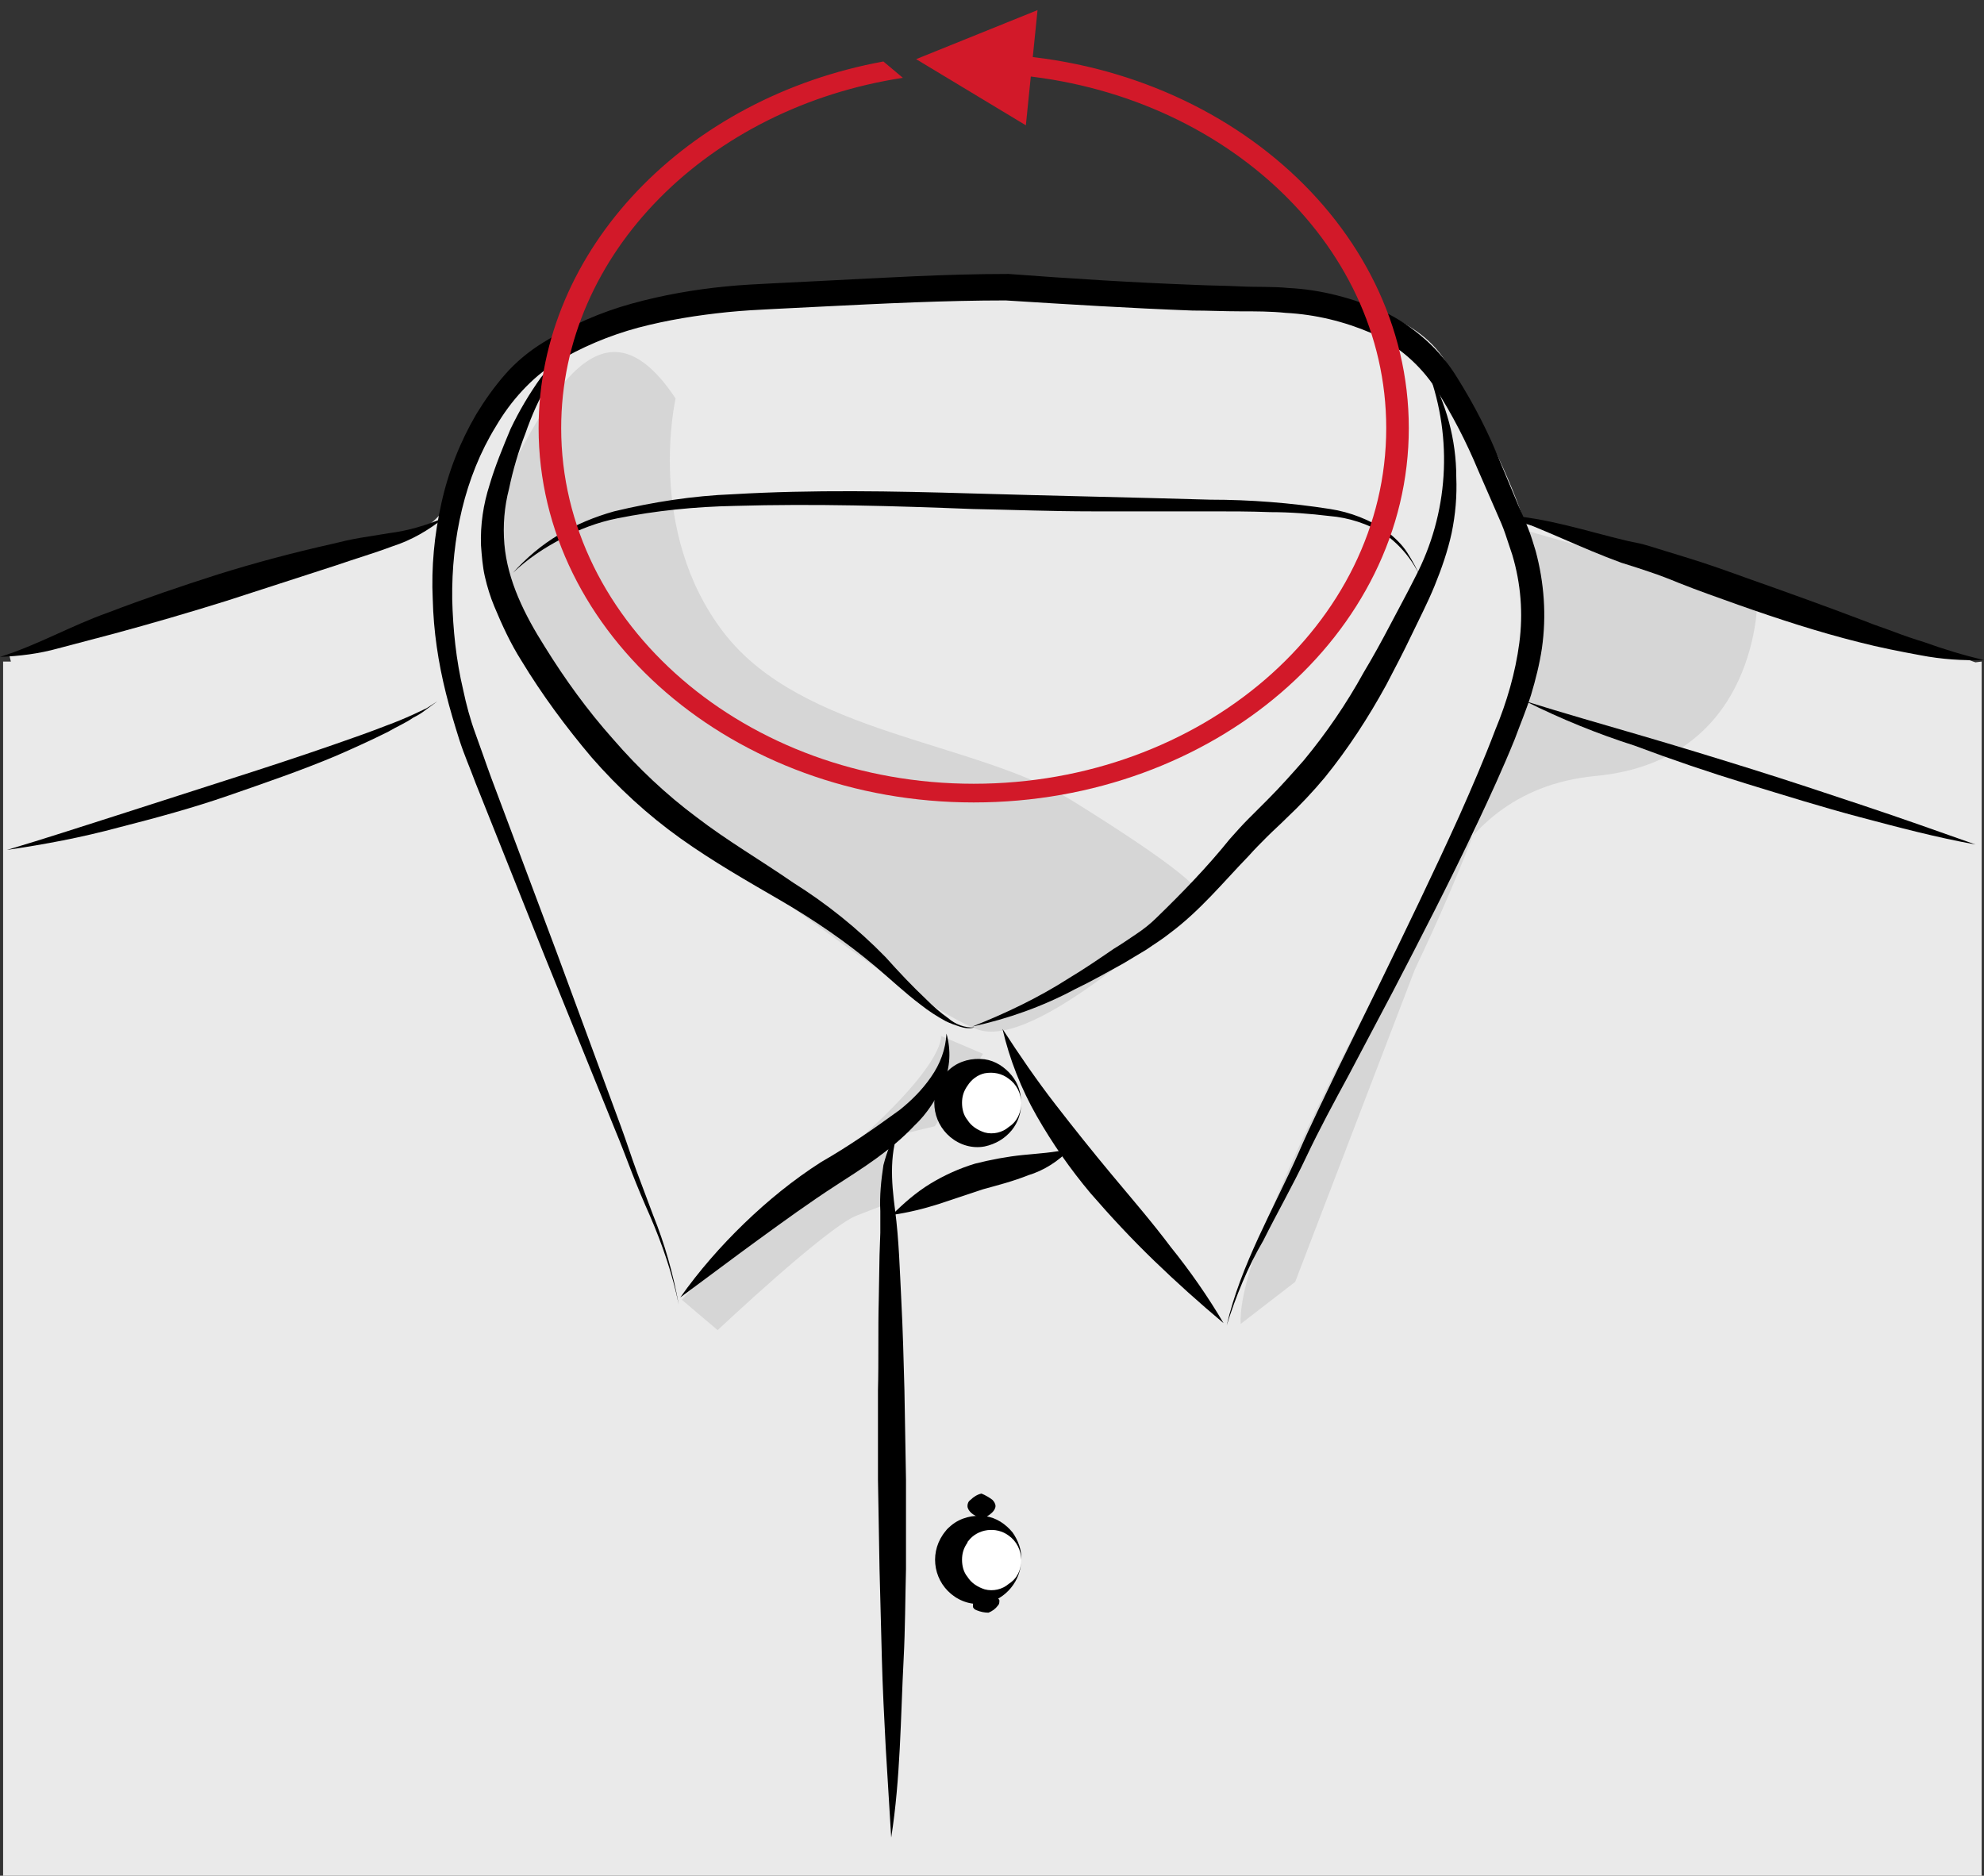
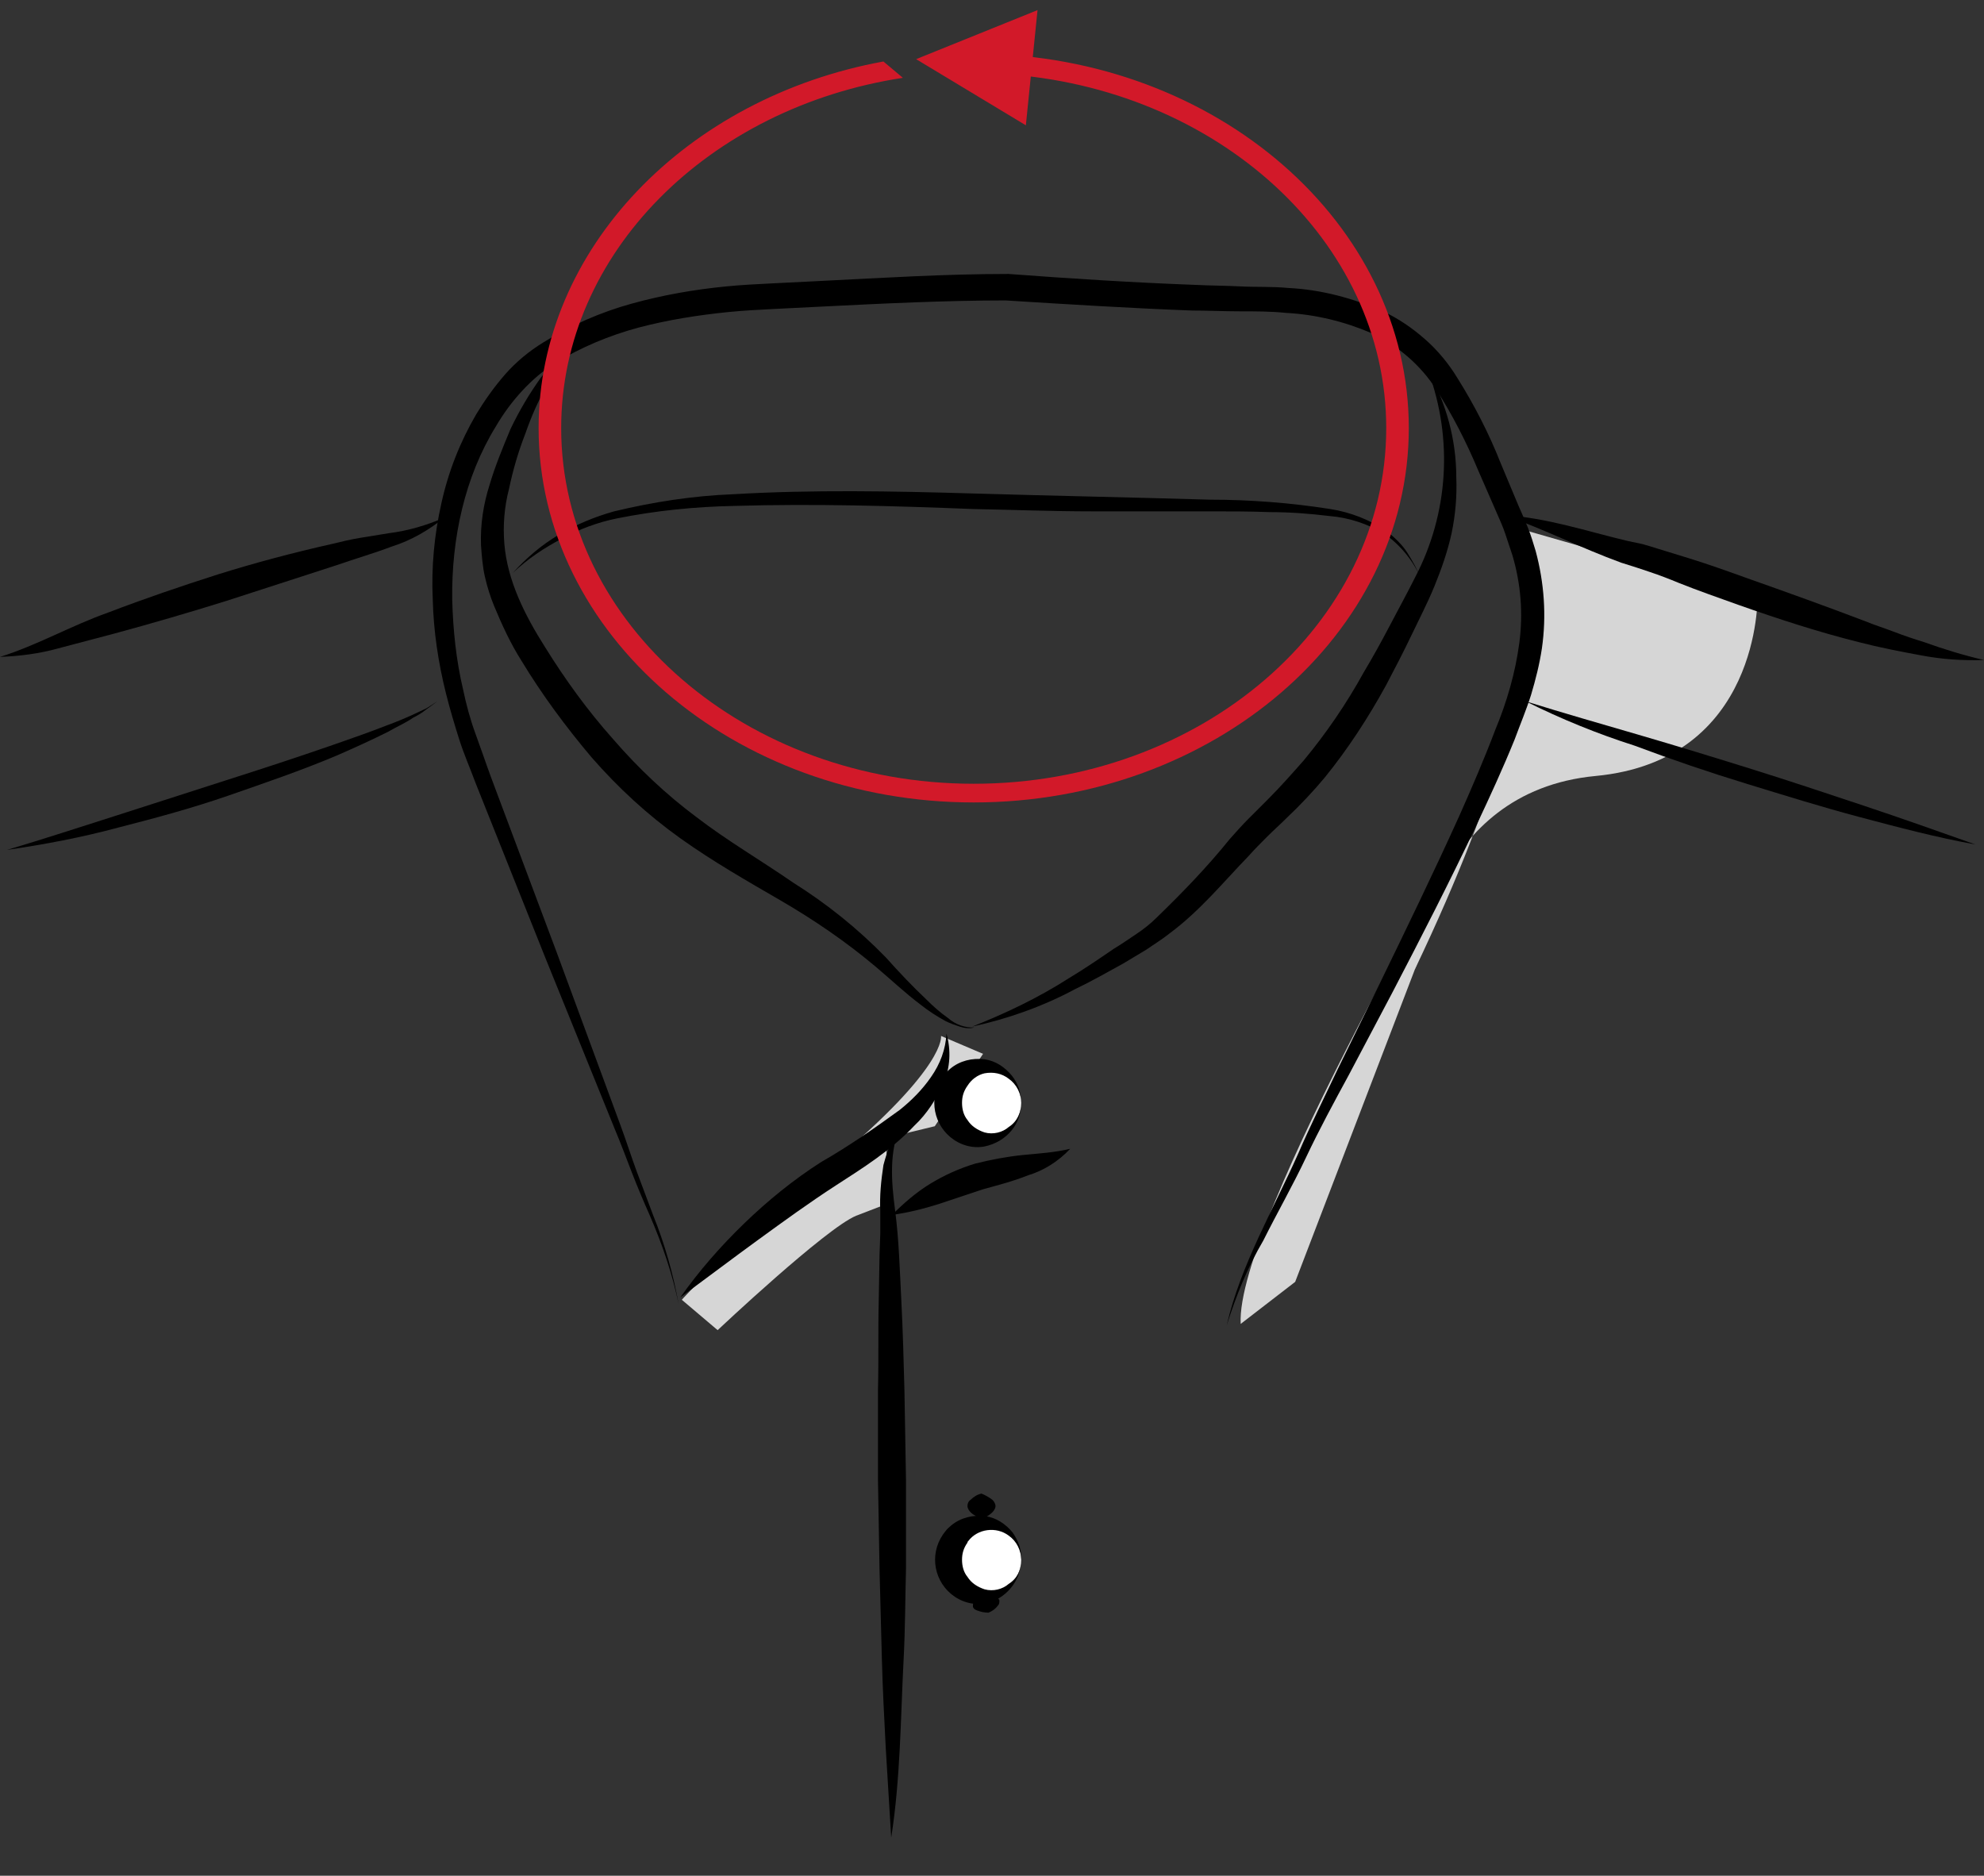
<svg xmlns="http://www.w3.org/2000/svg" version="1.1" id="Layer_1" x="0px" y="0px" viewBox="0 0 254.9 241" style="enable-background:new 0 0 254.9 241;" xml:space="preserve">
  <rect x="0" y="0" width="254.9" height="241" fill="#333333" stroke="none" />
  <style type="text/css">
	.st0{fill:#EAEAEA;}
	.st1{fill:#D6D6D6;}
	.st2{fill:#FFFFFF;}
	.st3{fill:#D21929;}
</style>
  <g>
-     <path class="st0" d="M253.8,85.1L253.8,85.1c0,0-6.3-2.3-25-8.5s-32.9-9.3-32.9-9.3s-2.4-8.5-10.2-20.9s-35.2-7.7-51.6-8.5   S89.5,38.7,77,42.5c-8.2,2.5-13.3,10-19.3,21.9c-2.7,5.3-11,6.7-18.2,9c-21.1,7-38.3,10.8-38.3,10.8L1.4,85h-1v156h254.2V85   L253.8,85.1z" />
-     <path class="st1" d="M86.8,51.2c0,0-3.9,17,6.2,30.1c10.1,13.1,32.4,13.9,44.8,21.6s18.5,12.4,16.2,13.1s-20.9,19.3-28.6,16.2   s-24.7-17-35.5-23.9s-33.2-30.1-26.3-44S77.5,37.2,86.8,51.2z" />
    <path class="st1" d="M87.6,167l4.6,3.9c0,0,13.9-13.1,17.8-14.7l3.9-1.5v-8.5l6.2-1.5l6.2-9.3l-5.4-2.3c0,0,0.8,3.9-13.9,16.2   S87.6,167,87.6,167z" />
    <path class="st1" d="M159.4,170.1l7-5.4l15.4-40.2l7.7-20.1C189.6,104.5,158.7,157,159.4,170.1z" />
    <path class="st1" d="M181.8,124.5c0,0,2-22.8,23.2-24.8s20.8-23,20.8-23l-32.4-9.3C193.4,67.4,204.8,76.3,181.8,124.5z" />
    <path d="M157.6,170.3c1.8-7.8,6-14.9,9.2-22.1c1.6-3.7,3.4-7.3,5.1-10.9l5.3-10.8c3.5-7.2,7-14.4,10.3-21.7c1.6-3.6,3.2-7.3,4.6-11   c1.5-3.6,2.6-7.4,3.1-11.2c0.5-3.8,0.2-7.6-0.9-11.3c-0.3-0.9-0.6-1.8-0.9-2.7s-0.7-1.8-1.1-2.7l-2.4-5.5   c-1.5-3.6-3.3-7.1-5.4-10.4c-2-3.1-4.9-5.6-8.3-7.2c-3.5-1.5-7.2-2.4-11-2.6c-1.9-0.2-3.9-0.2-5.9-0.2s-4.1-0.1-6.1-0.1   c-8-0.3-16-0.8-24-1.3h0.1c-7.9,0-15.9,0.4-23.9,0.8l-6,0.3c-2,0.1-3.9,0.2-5.9,0.4c-3.9,0.4-7.7,1-11.5,2c-3.7,1-7.3,2.5-10.6,4.5   c-1.6,1-3,2.2-4.3,3.6s-2.4,2.9-3.4,4.6c-4,6.5-5.7,14.4-5.6,22.2c0.1,3.9,0.5,7.8,1.4,11.6c0.4,1.9,0.9,3.8,1.6,5.7s1.3,3.7,2,5.6   l8.4,22.4l8.3,22.5c0.7,1.9,1.3,3.8,2,5.7s1.4,3.7,2.1,5.6c1.5,3.7,2.6,7.6,3.3,11.5c-0.8-3.9-2.1-7.7-3.7-11.4   c-0.8-1.8-1.6-3.7-2.3-5.5c-0.7-1.8-1.4-3.7-2.2-5.6l-9-22.2l-8.9-22.3c-0.7-1.9-1.5-3.7-2.1-5.6s-1.2-3.9-1.7-5.9   c-1-4-1.6-8-1.7-12.1c-0.2-4.1,0.2-8.3,1.1-12.3c0.9-4.1,2.4-7.9,4.5-11.5c1.1-1.8,2.3-3.5,3.7-5.1c1.4-1.6,3.1-3,4.9-4.1   c3.5-2.2,7.4-3.9,11.4-5s8-1.8,12.1-2.2c2-0.2,4.1-0.3,6.1-0.4l6-0.3c8-0.4,16-0.9,24-0.9h0.2c8,0.6,15.9,1.1,23.9,1.4   c2,0.1,4,0.1,5.9,0.2s4.1,0,6.1,0.2c4.2,0.2,8.3,1.3,12.2,3c1.9,0.9,3.7,2.1,5.4,3.6c1.6,1.4,3,3.1,4.1,4.9c2.2,3.5,4.1,7.2,5.6,11   l2.3,5.5c0.4,0.9,0.8,1.8,1.2,2.8s0.7,2,1,3c1.1,4.1,1.4,8.3,0.8,12.5c-0.3,2-0.8,4-1.4,6c-0.6,1.9-1.4,3.8-2.1,5.7   c-1.5,3.7-3.2,7.4-4.9,11c-3.4,7.2-7.1,14.4-10.8,21.5l-5.6,10.6c-1.9,3.5-3.8,7-5.5,10.6s-3.7,7.1-5.5,10.7   C160.3,162.8,158.8,166.5,157.6,170.3z" />
    <path d="M75.4,43.3c-1.9,1.6-3.5,3.5-4.8,5.7c-1.3,2.1-2.3,4.4-3.1,6.7c-0.9,2.3-1.6,4.7-2.1,7.1c-0.6,2.3-0.8,4.7-0.6,7.1   c0.4,4.7,2.6,9.1,5.2,13.2c2.6,4.2,5.5,8.2,8.8,11.9c3.2,3.7,6.8,7.1,10.7,10c3.9,3,8.2,5.5,12.4,8.4c4.3,2.7,8.3,5.9,11.9,9.6   c1.7,1.9,3.4,3.7,5.2,5.4c0.9,0.9,1.8,1.7,2.8,2.4c0.9,0.8,2.2,1.3,3.4,1.2c-0.6,0.2-1.3,0.1-1.9-0.1c-0.6-0.2-1.2-0.4-1.8-0.7   c-1.1-0.6-2.2-1.3-3.2-2.1c-2-1.5-3.9-3.3-5.8-4.9c-3.8-3.2-7.9-6-12.2-8.5s-8.7-5-12.9-8s-8-6.5-11.4-10.4   c-3.3-3.9-6.4-8.1-9-12.4c-1.4-2.2-2.5-4.6-3.5-7c-0.5-1.2-0.9-2.5-1.2-3.8c-0.3-1.3-0.4-2.7-0.5-4c-0.1-2.7,0.3-5.3,1.1-7.8   c0.7-2.4,1.7-4.8,2.7-7.2c1.1-2.3,2.4-4.5,3.9-6.6C71.3,46.3,73.2,44.6,75.4,43.3z" />
    <path d="M124.9,131.9c4.3-1.7,8.5-3.7,12.4-6.2c2-1.2,3.9-2.5,5.8-3.8c1-0.6,2-1.3,2.9-1.9c0.9-0.6,1.8-1.3,2.6-2.1   c3.3-3.2,6.5-6.5,9.4-10.1c0.8-0.9,1.6-1.8,2.4-2.6s1.7-1.7,2.5-2.5c1.6-1.6,3.1-3.3,4.6-5c2.9-3.5,5.5-7.3,7.7-11.3   c1.2-2,2.3-4,3.4-6.1s2.2-4.1,3.2-6.1c4.3-8.2,4.9-17.8,1.7-26.5c2.3,4.1,3.6,8.8,3.6,13.6c0.1,2.4-0.1,4.8-0.6,7.2   c-0.5,2.3-1.3,4.6-2.2,6.8c-0.9,2.2-2,4.3-3,6.4s-2.1,4.2-3.2,6.3c-2.3,4.2-4.9,8.2-7.9,11.9c-1.5,1.8-3.2,3.6-4.9,5.2   c-0.9,0.9-1.7,1.6-2.5,2.4s-1.6,1.6-2.4,2.5c-3.2,3.3-6.2,7-10.1,9.9c-1,0.8-2,1.4-3,2.1c-1,0.6-2,1.2-3,1.8   c-2,1.1-4.1,2.3-6.2,3.3C134,129.3,129.5,130.9,124.9,131.9z" />
    <path d="M121.6,132.8c0.6,2.1,0.5,4.4-0.4,6.4s-2.1,3.9-3.7,5.4c-3,3.2-6.7,5.5-10.1,7.7s-6.7,4.6-10,7s-6.6,4.9-10,7.4   c2.4-3.4,5.2-6.6,8.2-9.5s6.3-5.6,9.9-7.9c3.5-2,6.8-4.3,10.1-6.7c1.5-1.2,2.9-2.6,4-4.2C120.8,136.7,121.5,134.8,121.6,132.8z" />
-     <path d="M128.8,132.2c2.2,3.4,4.4,6.6,6.8,9.7s4.8,6.1,7.3,9.1s5.1,6,7.5,9.2c2.5,3.1,4.8,6.4,6.8,9.8c-3.1-2.6-6-5.2-8.9-8   s-5.6-5.7-8.2-8.7c-2.6-3.1-4.9-6.4-6.9-9.9C131.2,139.9,129.7,136.1,128.8,132.2z" />
    <path d="M115.8,144.3c-1.6,3.6-1.3,7.4-0.8,11.2s0.6,7.7,0.8,11.6s0.3,7.7,0.4,11.5l0.2,11.5v11.5c-0.1,3.8-0.1,7.7-0.3,11.5   s-0.3,7.7-0.5,11.5s-0.5,7.7-1.1,11.5l-0.7-11.5c-0.2-3.8-0.4-7.7-0.5-11.5s-0.2-7.7-0.3-11.5l-0.2-11.5v-11.5   c0.1-3.8,0-7.7,0.1-11.5l0.1-5.8l0.1-2.9c0-0.9,0-1.9,0-2.8c-0.1-2,0.1-3.9,0.4-5.9C114,147.8,114.7,145.9,115.8,144.3z" />
    <path d="M57.1,66.5c-2,1.6-4.2,2.9-6.7,3.7c-2.4,0.9-4.8,1.6-7.1,2.4l-14.2,4.6c-4.8,1.5-9.6,2.9-14.4,4.2l-7.2,1.9   c-2.5,0.7-5,1-7.5,1.1c4.8-1.5,9.1-4,13.9-5.7c4.7-1.8,9.4-3.4,14.1-4.9c4.8-1.5,9.7-2.8,14.6-3.9c1.2-0.3,2.5-0.6,3.7-0.8l3.7-0.6   C52.4,68.2,54.8,67.5,57.1,66.5z" />
    <path d="M193.3,66.2c5.4,0.3,10.7,2.1,15.8,3.3l1.9,0.4c0.7,0.2,1.4,0.4,2,0.6c1.3,0.4,2.6,0.8,3.9,1.2c2.6,0.8,5.1,1.7,7.6,2.6   c5.1,1.8,10.1,3.6,15.1,5.5c1.2,0.5,2.5,0.9,3.8,1.4s2.5,0.9,3.8,1.3c2.5,0.9,5.1,1.7,7.7,2.3c-2.7,0.1-5.5-0.1-8.1-0.6   c-2.7-0.5-5.3-1-8-1.7c-5.2-1.3-10.4-3-15.5-4.8c-2.5-0.9-5.1-1.8-7.6-2.8c-1.2-0.5-2.5-1-3.7-1.4l-0.9-0.3l-0.9-0.3l-1.9-0.6   C203.1,70.4,198.4,68,193.3,66.2z" />
    <path d="M196,90.1c4.8,1.5,9.7,2.9,14.5,4.3s9.7,2.9,14.5,4.4s9.6,3.1,14.4,4.7s9.6,3.3,14.4,5c-5-0.9-9.9-2.2-14.8-3.5   s-9.7-2.8-14.6-4.3s-9.6-3.1-14.4-4.9C205.3,94.3,200.6,92.4,196,90.1z" />
    <path d="M56.2,90.1l-1.5,1.1c-0.5,0.4-1,0.7-1.6,1c-1,0.7-2.2,1.2-3.2,1.8c-2.2,1.1-4.4,2.1-6.7,3.1c-4.5,1.9-9.2,3.5-13.8,5.1   s-9.4,2.9-14.1,4.1c-4.8,1.3-9.6,2.2-14.4,2.9c4.7-1.4,9.3-2.9,14-4.4l14-4.5c4.7-1.5,9.3-3,13.9-4.6c2.3-0.8,4.6-1.6,6.9-2.5   c1.1-0.4,2.3-0.9,3.4-1.4c0.6-0.3,1.1-0.5,1.7-0.8L56.2,90.1z" />
    <path d="M126.1,195.1c-0.5-0.2-1-0.4-1.4-0.8c-0.2-0.2-0.4-0.5-0.4-0.8s0.1-0.6,0.4-0.8c0.4-0.4,0.9-0.7,1.4-0.8   c0.5,0.2,1,0.5,1.4,0.8c0.2,0.2,0.4,0.5,0.4,0.8s-0.2,0.6-0.4,0.8C127.1,194.7,126.6,195,126.1,195.1z" />
    <path d="M126.4,204.8c0.5,0,1,0.1,1.5,0.3c0.2,0.1,0.4,0.3,0.5,0.5c0,0.3,0,0.5-0.2,0.7c-0.3,0.4-0.7,0.7-1.2,0.9   c-0.5,0-1-0.1-1.5-0.3c-0.3-0.1-0.5-0.3-0.5-0.5c0-0.3,0-0.5,0.2-0.7C125.5,205.4,125.9,205.1,126.4,204.8z" />
    <path d="M114.6,156.1c1.5-1.5,3.1-2.9,4.9-4c1.8-1.1,3.8-2,5.8-2.6c2-0.5,4.1-0.9,6.1-1.1c2-0.2,4-0.3,6.1-0.8   c-1.5,1.6-3.4,2.8-5.4,3.4c-2,0.8-4,1.3-5.8,1.8l-5.7,1.9C118.7,155.3,116.7,155.8,114.6,156.1z" />
    <circle class="st2" cx="126.5" cy="200.4" r="4.7" />
    <path d="M131.2,200.4c0,2.7-2,5.1-4.6,5.6c-1.6,0.3-3.2-0.2-4.4-1.2c-2.4-2-2.8-5.6-0.7-8.1c0.2-0.3,0.5-0.5,0.7-0.7   c1.2-1,2.8-1.4,4.4-1.2c1.4,0.2,2.6,1,3.5,2.1C130.8,197.9,131.3,199.2,131.2,200.4z M131.2,200.4c0-1.2-0.6-2.4-1.6-3.1   c-1.6-1.2-4-0.9-5.2,0.7c-0.1,0.1-0.1,0.1-0.1,0.2c-0.5,0.7-0.7,1.4-0.7,2.2s0.2,1.6,0.7,2.2c0.5,0.8,1.3,1.3,2.2,1.6   c1.1,0.3,2.3,0,3.1-0.7C130.7,202.8,131.2,201.7,131.2,200.4z" />
    <circle class="st2" cx="126.5" cy="141.7" r="4.7" />
    <path d="M131.2,141.7c0,1.3-0.4,2.5-1.2,3.5c-0.9,1.1-2.1,1.8-3.5,2.1c-1.6,0.3-3.2-0.2-4.4-1.2c-2.4-2-2.8-5.6-0.7-8.1   c0.2-0.3,0.5-0.5,0.7-0.7c1.2-1,2.8-1.4,4.4-1.2c1.4,0.2,2.6,1,3.5,2.1C130.8,139.2,131.2,140.4,131.2,141.7z M131.2,141.7   c0-1.2-0.6-2.4-1.6-3.1c-0.9-0.7-2-0.9-3.1-0.7c-0.9,0.2-1.7,0.8-2.2,1.6c-0.5,0.7-0.7,1.4-0.7,2.2s0.2,1.6,0.7,2.2   c0.5,0.8,1.3,1.3,2.2,1.6c1.1,0.3,2.3,0,3.1-0.7C130.7,144.1,131.2,142.9,131.2,141.7z" />
    <path d="M65.9,73.6c1.7-1.9,3.7-3.6,5.9-4.9c2.2-1.3,4.6-2.3,7.1-3c5-1.2,10.1-2,15.3-2.2c10.2-0.6,20.5-0.4,30.7-0.1   s20.4,0.5,30.6,0.8c5.1,0,10.3,0.4,15.4,1.2c2.6,0.4,5.1,1.4,7.2,2.8c1,0.8,2,1.7,2.7,2.8c0.7,1.1,1.3,2.2,1.8,3.4   c-1-2.3-2.6-4.3-4.7-5.8c-2.2-1.3-4.6-2.1-7.1-2.3c-2.5-0.3-5-0.5-7.6-0.5c-2.6-0.1-5.1-0.1-7.6-0.1h-15.3   c-5.1,0-10.2-0.2-15.3-0.3c-10.2-0.4-20.4-0.7-30.6-0.4c-5.1,0.1-10.1,0.6-15.1,1.6c-2.5,0.5-4.9,1.4-7.1,2.6   C69.9,70.4,67.8,71.8,65.9,73.6z" />
    <path class="st3" d="M125.8,6.9l3,2.6c27.5,1.7,49.3,21.4,49.3,45.5c0,25.2-23.8,45.7-53,45.7s-53-20.5-53-45.7   c0-22.5,19-41.2,43.9-45l-2.5-2.1c-25.2,4.6-44.3,24-44.3,47.1c0,26.5,25.1,48.1,55.9,48.1S181,81.5,181,55   C181,28.7,156.3,7.2,125.8,6.9z" />
    <polygon class="st3" points="131.8,16.1 117.7,7.6 133.3,1.3  " />
  </g>
</svg>